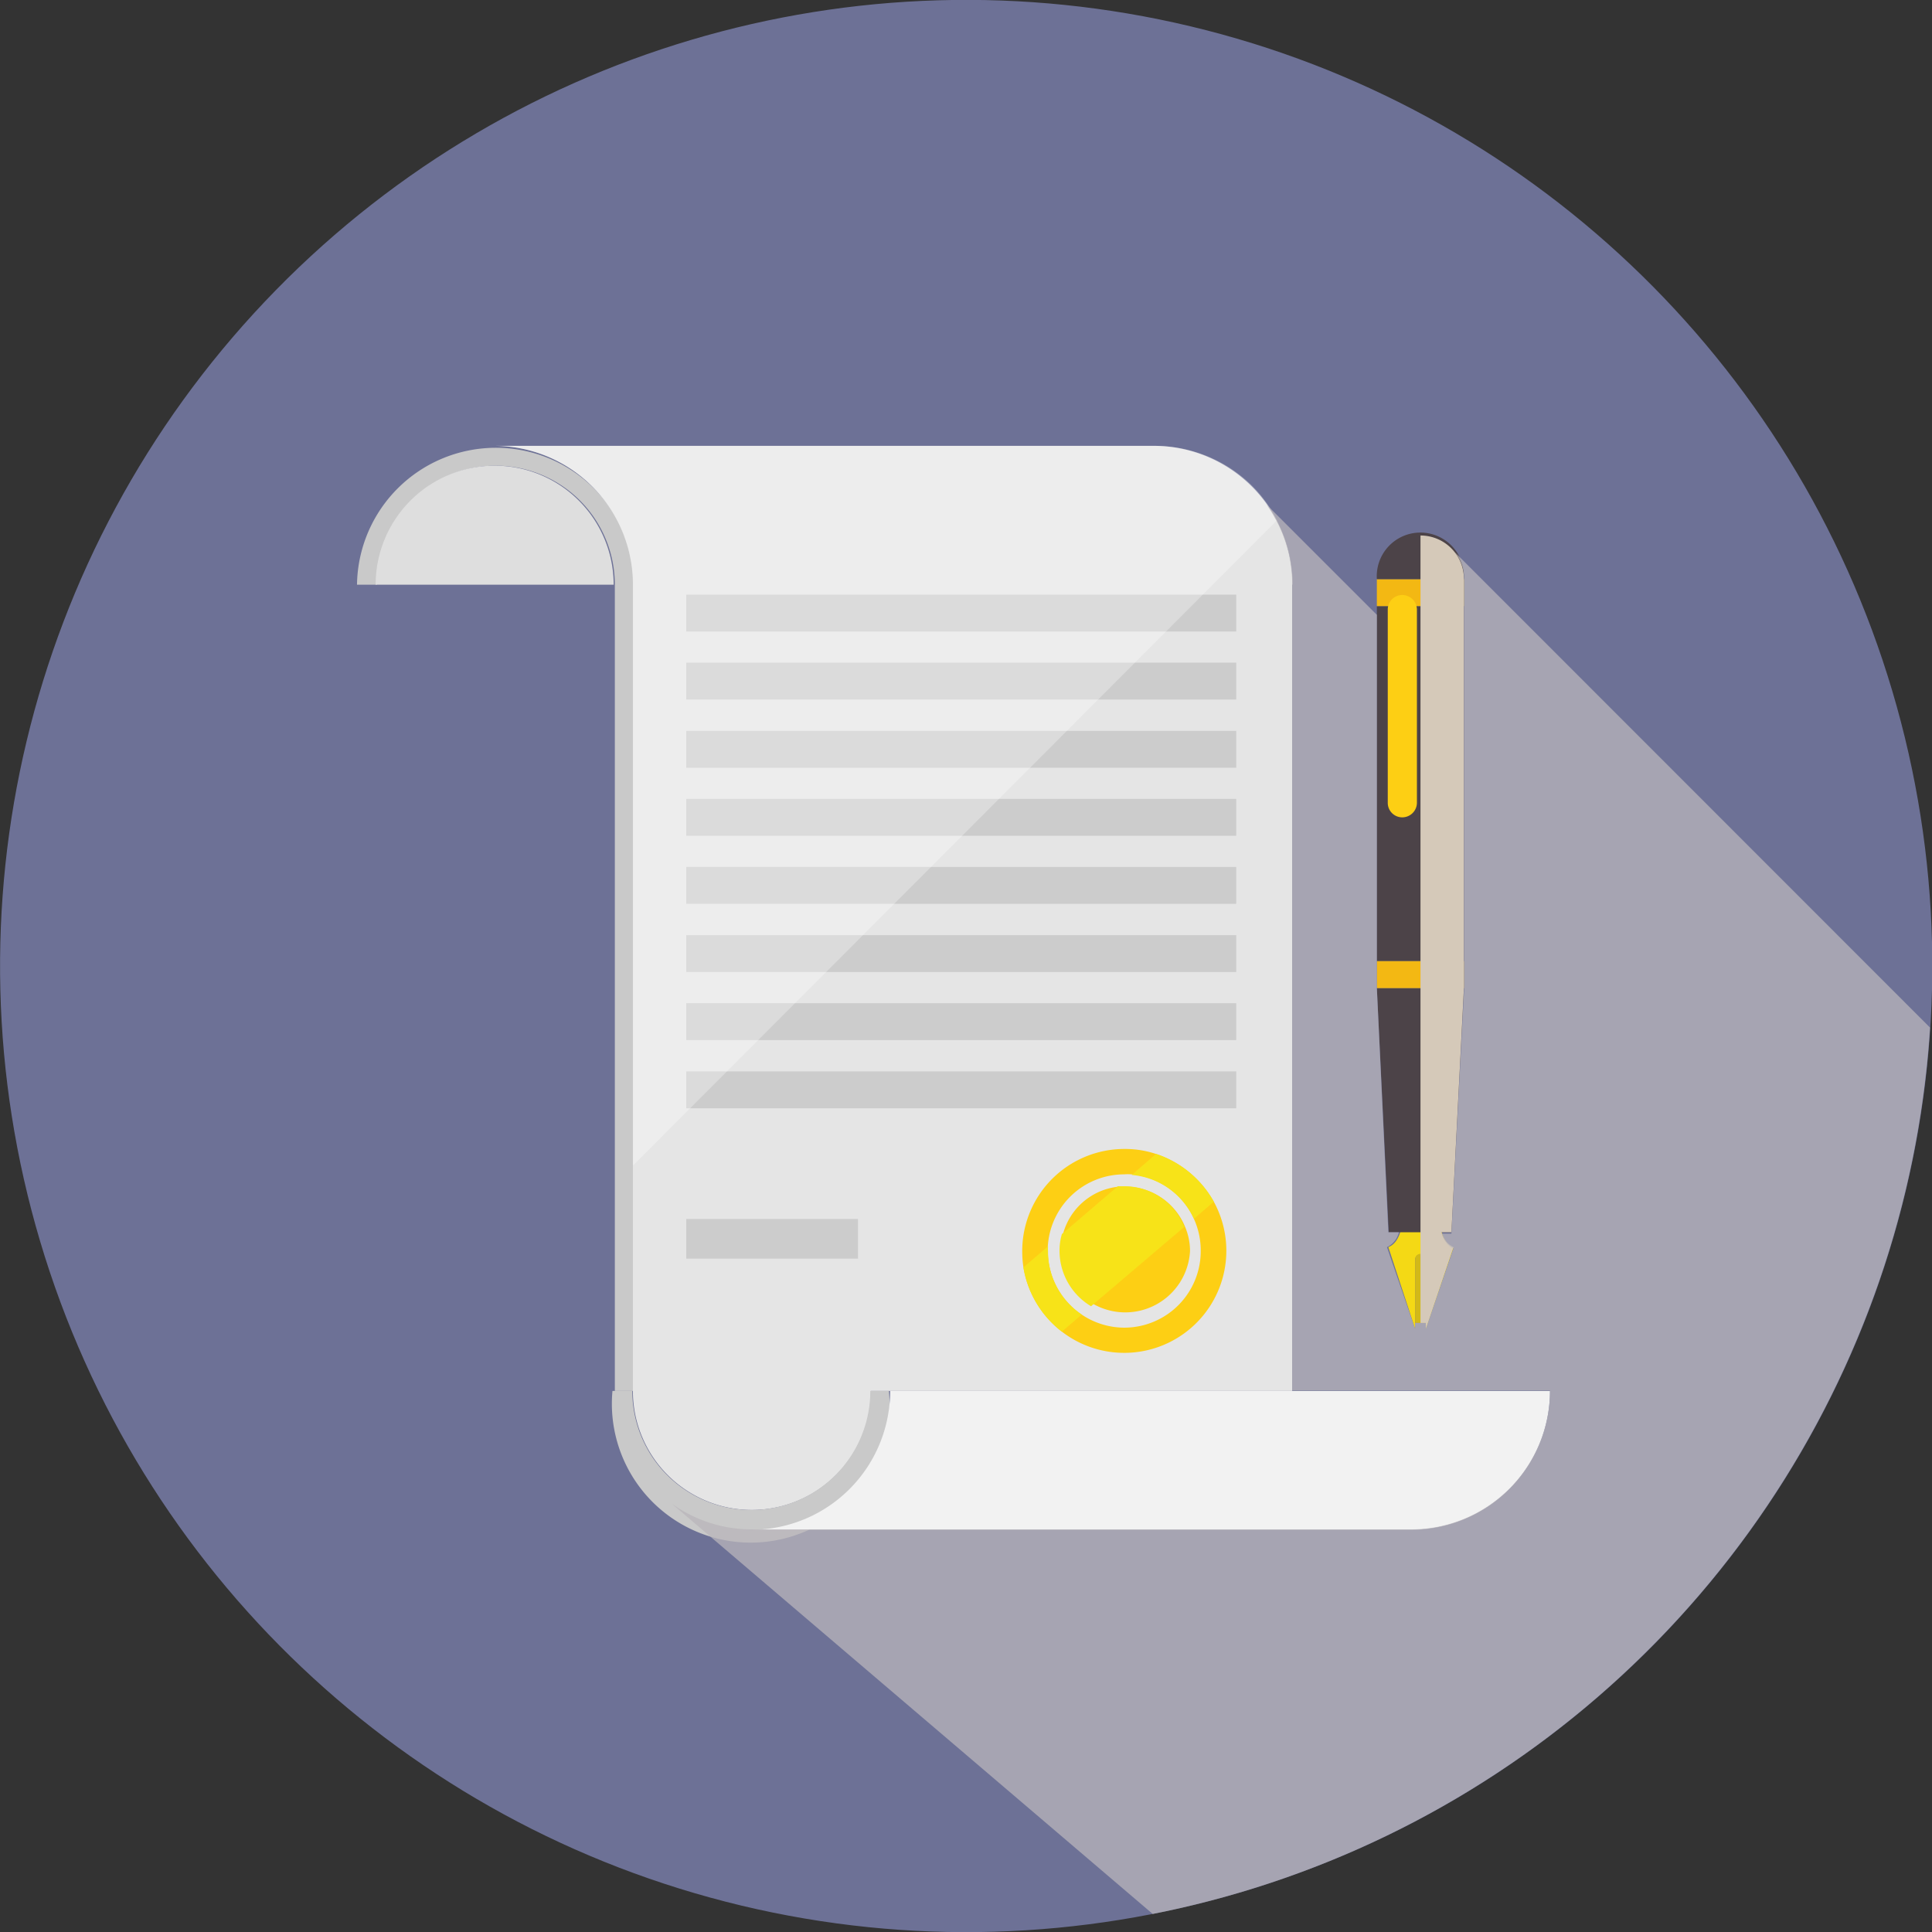
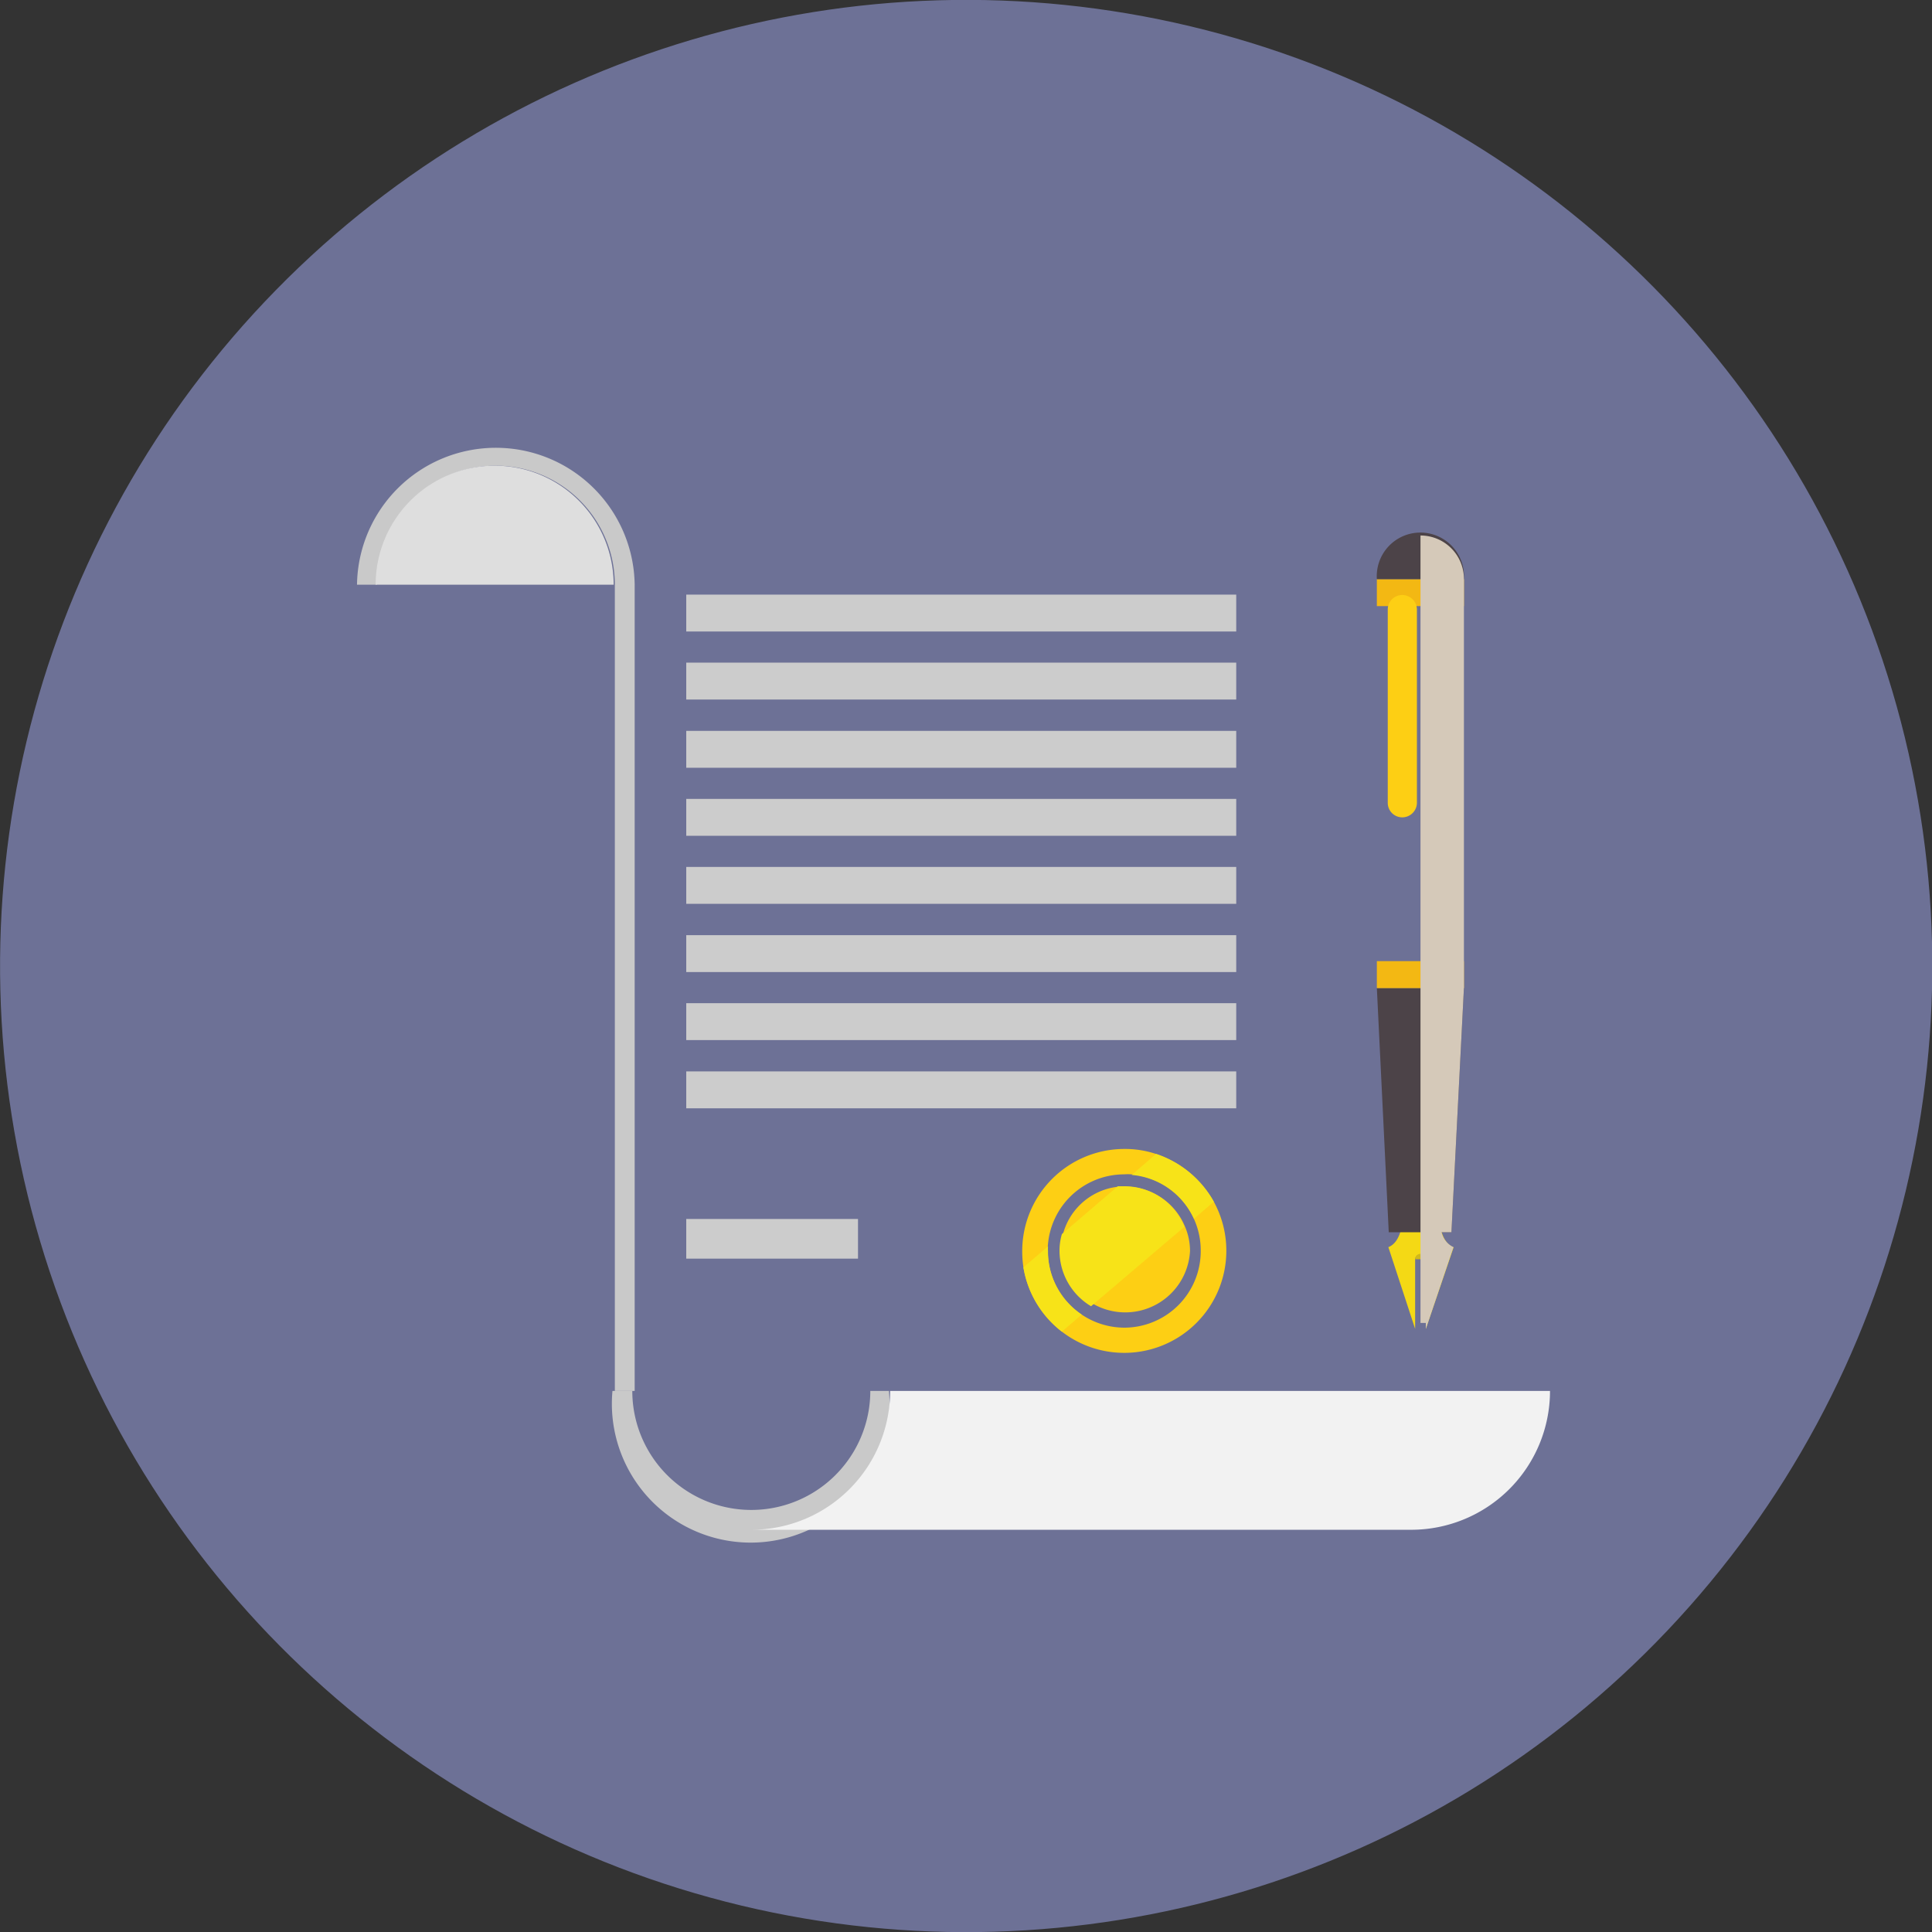
<svg xmlns="http://www.w3.org/2000/svg" viewBox="0 0 97.41 97.41">
  <rect x="0" y="0" width="97.41" height="97.41" fill="#333333" stroke="none" />
  <defs>
    <style>.cls-1{isolation:isolate;}.cls-2{fill:#6d7196;}.cls-3{fill:#c9c9c9;}.cls-4{fill:#dedede;}.cls-5{fill:#e5e5e5;}.cls-6{fill:#f2f2f2;}.cls-7{fill:#ccc;}.cls-8{fill:#fff;opacity:0.3;}.cls-9{fill:#fdcf14;}.cls-10{fill:#f7e318;}.cls-11{fill:#f4d915;}.cls-12{fill:#4c4348;}.cls-13{fill:#f3b813;}.cls-14{fill:#d2b919;}.cls-15{fill:#d5c9b9;}.cls-15,.cls-16{mix-blend-mode:multiply;}.cls-16{fill:#b9b5bb;opacity:0.75;}</style>
  </defs>
  <g class="cls-1">
    <g id="Layer_2" data-name="Layer 2">
      <g id="Layer_1-2" data-name="Layer 1">
        <circle class="cls-2" cx="48.71" cy="48.71" r="48.71" transform="translate(-9.99 84.75) rotate(-76.55)" />
        <path class="cls-3" d="M29.86,24.54A7,7,0,0,0,18,29.48h1a6,6,0,1,1,12,0V70.13h1V29.48A7,7,0,0,0,29.86,24.54Z" />
        <path class="cls-4" d="M30.94,29.48h-12a6,6,0,1,1,12,0Z" />
-         <path class="cls-5" d="M65.15,29.48V70.13H43.91a6,6,0,0,1-12,0h0V29.48a7,7,0,0,0-7-7H58.17a7,7,0,0,1,7,7Z" />
        <path class="cls-3" d="M44.88,70.13h-1a6,6,0,0,1-12,0h-1a7,7,0,1,0,13.94,0Z" />
        <path class="cls-6" d="M78.12,70.13H44.88a7,7,0,0,1-7,7H71.15a7,7,0,0,0,7-7Z" />
        <rect class="cls-7" x="34.6" y="29.98" width="27.73" height="1.86" />
        <rect class="cls-7" x="34.6" y="33.41" width="27.73" height="1.86" />
        <rect class="cls-7" x="34.6" y="36.85" width="27.73" height="1.86" />
        <rect class="cls-7" x="34.6" y="40.28" width="27.73" height="1.86" />
        <rect class="cls-7" x="34.6" y="43.71" width="27.73" height="1.86" />
        <rect class="cls-7" x="34.6" y="47.15" width="27.73" height="1.86" />
        <rect class="cls-7" x="34.6" y="50.58" width="27.73" height="1.86" />
        <rect class="cls-7" x="34.6" y="54.02" width="27.73" height="1.86" />
        <rect class="cls-7" x="34.6" y="61.46" width="8.66" height="2" />
-         <path class="cls-8" d="M31.92,58.76V29.48a7,7,0,0,0-7-7H58.19a7,7,0,0,1,4.93,2,6.88,6.88,0,0,1,1.27,1.75Z" />
        <path class="cls-9" d="M61.2,60.59a5.21,5.21,0,0,0-2.92-2.41,4.9,4.9,0,0,0-1.59-.25,5.15,5.15,0,0,0-5.15,5.15,5.55,5.55,0,0,0,.06.82,5.15,5.15,0,1,0,9.6-3.31Zm-4.51,6.35a3.87,3.87,0,0,1-3.86-3.86,1.93,1.93,0,0,1,0-.24,3.86,3.86,0,0,1,3.85-3.63,2.19,2.19,0,0,1,.36,0,3.85,3.85,0,0,1,3.5,3.84A3.86,3.86,0,0,1,56.69,66.94Z" />
        <path class="cls-9" d="M60,63.08a3.27,3.27,0,0,1-6.53,0,2.94,2.94,0,0,1,.12-.84,3.24,3.24,0,0,1,2.82-2.41l.33,0a3.25,3.25,0,0,1,3,2A3.12,3.12,0,0,1,60,63.08Z" />
        <path class="cls-10" d="M54.54,66.28l-1,.86A5.13,5.13,0,0,1,51.6,63.9l1.24-1.06a1.93,1.93,0,0,0,0,.24A3.81,3.81,0,0,0,54.54,66.28Z" />
        <path class="cls-10" d="M59.71,61.86l-4.7,4a3.26,3.26,0,0,1-1.59-2.8,2.94,2.94,0,0,1,.12-.84l2.82-2.41.33,0A3.25,3.25,0,0,1,59.71,61.86Z" />
        <path class="cls-10" d="M61.2,60.59l-1,.86a3.81,3.81,0,0,0-3.14-2.21l1.23-1.06A5.21,5.21,0,0,1,61.2,60.59Z" />
        <path class="cls-11" d="M73.29,62.89,71.89,67h0V63.51a.27.27,0,1,0-.54,0V67L70,62.88c.61-.24.73-1.14.75-1.79h1.83C72.55,61.74,72.67,62.64,73.29,62.89Z" />
-         <rect class="cls-12" x="69.42" y="30.56" width="4.39" height="17.9" />
        <polygon class="cls-12" points="73.18 62.13 70.02 62.13 69.42 49.82 73.81 49.82 73.18 62.13" />
        <rect class="cls-13" x="69.42" y="48.46" width="4.39" height="1.36" />
        <rect class="cls-13" x="69.42" y="29.2" width="4.39" height="1.36" />
-         <path class="cls-14" d="M71.89,63.49V66.7h-.54V63.49a.27.27,0,0,1,.54,0Z" />
+         <path class="cls-14" d="M71.89,63.49h-.54V63.49a.27.27,0,0,1,.54,0Z" />
        <path class="cls-12" d="M73.81,29.2H69.42a2.2,2.2,0,1,1,4.39,0Z" />
        <path class="cls-9" d="M71.44,40.48a.74.74,0,0,1-.74.73h0a.73.73,0,0,1-.73-.73V30.71A.73.73,0,0,1,70.7,30h0a.74.74,0,0,1,.74.73Z" />
        <path class="cls-15" d="M73.18,62.13h-.5a1.1,1.1,0,0,0,.6.75L71.89,67h0V66.7h-.27V27a2.19,2.19,0,0,1,2.19,2.2V49.82Z" />
-         <path class="cls-16" d="M97.31,51.81A48.72,48.72,0,0,1,58.12,96.5L33.84,75.79a6.9,6.9,0,0,0,4.07,1.32H71.15a7,7,0,0,0,7-7h-13V29.48a6.82,6.82,0,0,0-.77-3.18h0a1,1,0,0,0-.08-.14,5,5,0,0,0-.35-.58,1.3,1.3,0,0,0-.1-.15L69.42,31V49.82L70,62.13h.53a1.1,1.1,0,0,1-.6.75L71.35,67V66.7h.54V67h0l1.39-4.06h0a.82.82,0,0,1-.2-.12,1.25,1.25,0,0,1-.39-.62h.49l.64-12.31V30.56h0V29.2a2.14,2.14,0,0,0-.47-1.36Z" />
      </g>
    </g>
  </g>
</svg>